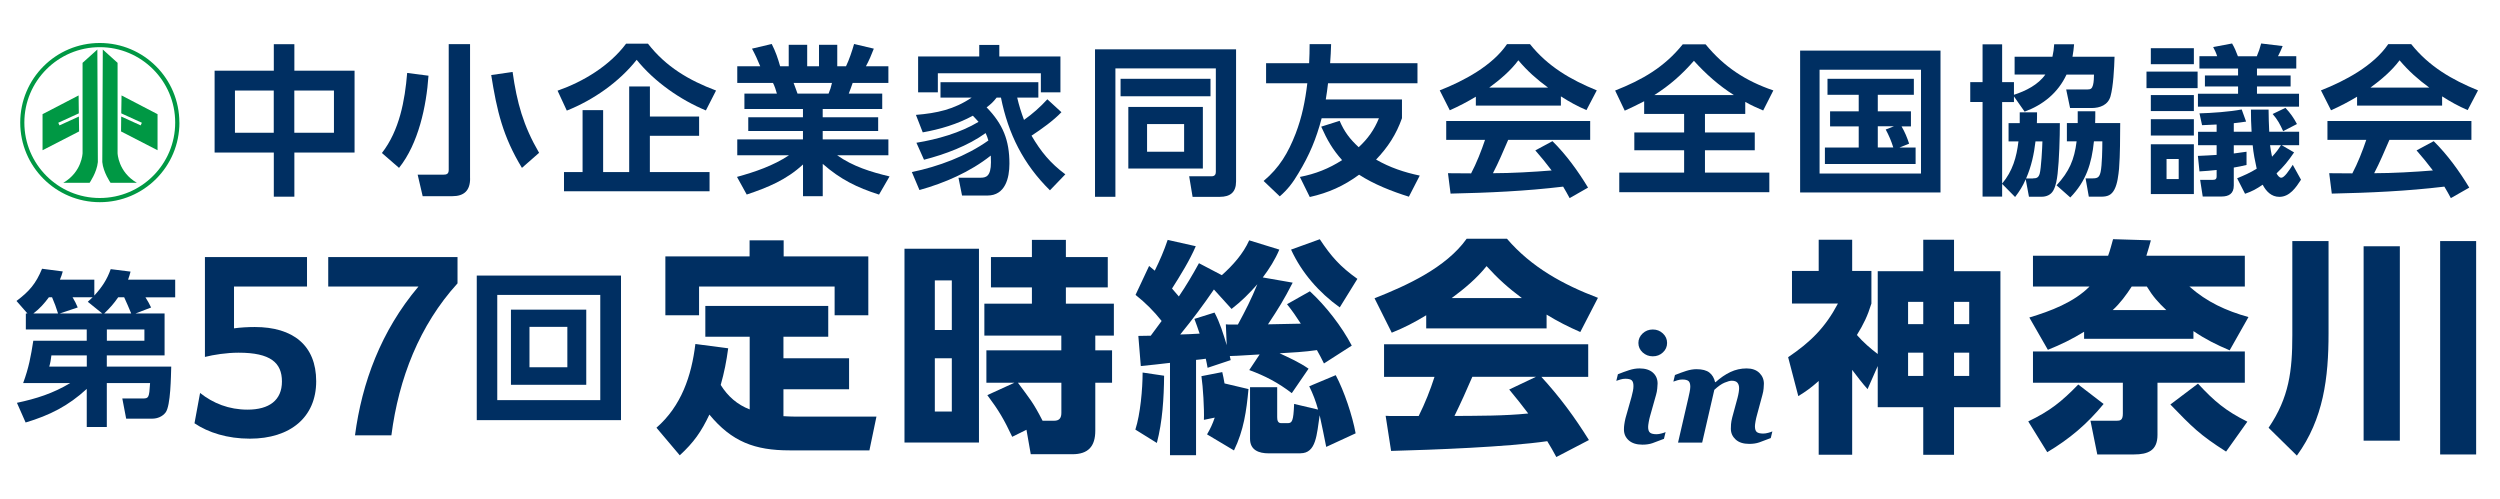
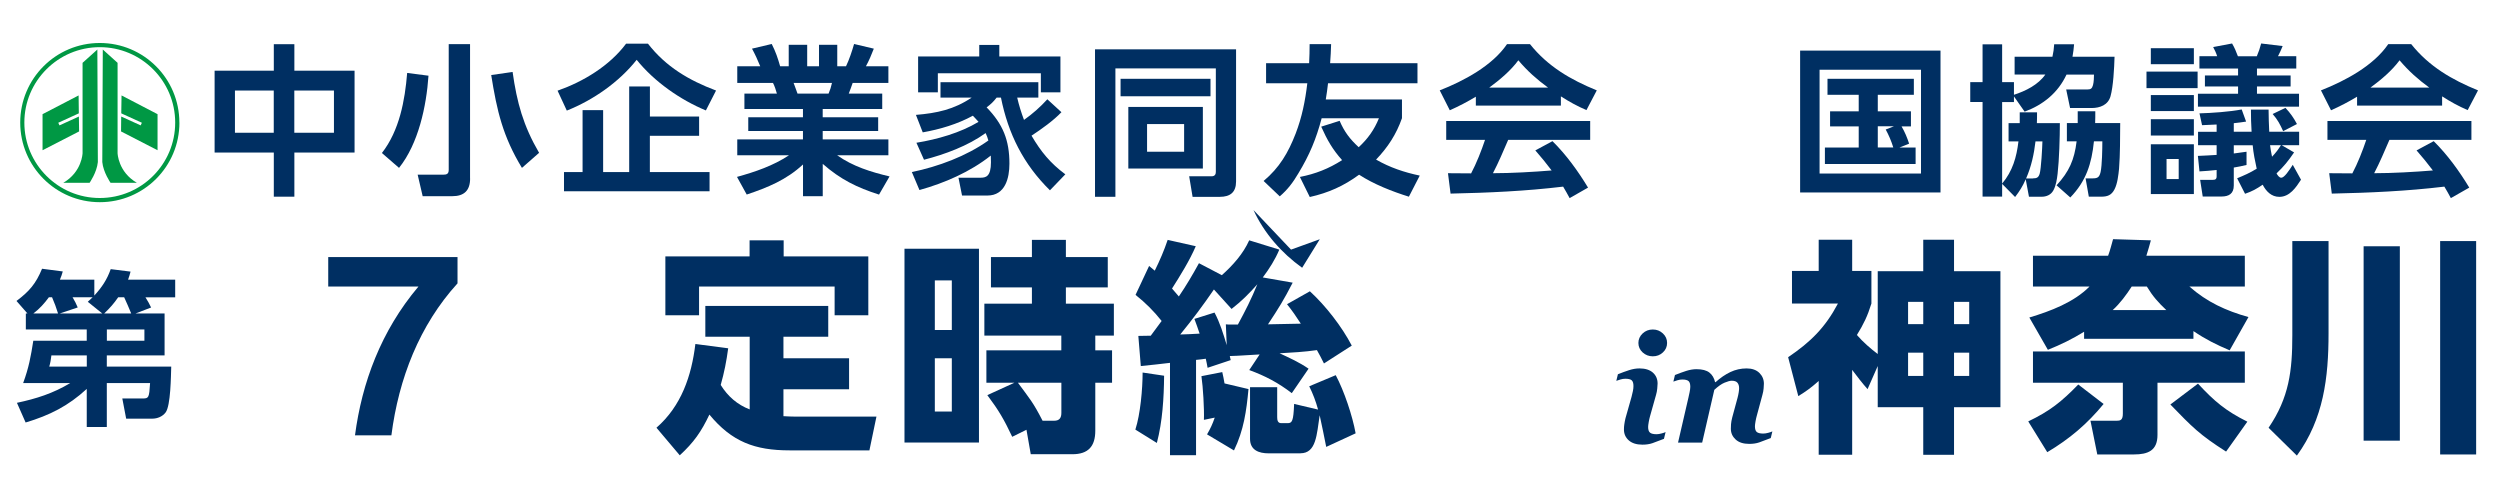
<svg xmlns="http://www.w3.org/2000/svg" id="_レイヤー_1" viewBox="0 0 454.79 90.8">
  <defs>
    <style>.cls-1{fill:none;}.cls-2{fill:#002f62;}.cls-3{fill:#009844;}</style>
  </defs>
  <path class="cls-2" d="M29.94,57.03v7.62h-10.51v2.04h11.72c-.06,1.7-.09,7.14-1.03,8.35-.55.73-1.49,1.12-2.4,1.12h-4.77l-.7-3.67h3.71c1.09,0,1.18-.12,1.34-2.8h-7.87v7.99h-3.65v-6.93c-3.37,3.1-6.74,4.8-11.12,6.11l-1.58-3.58c3.55-.76,6.53-1.7,9.69-3.59H4.21c1.03-2.79,1.4-4.83,1.85-7.71h9.72v-2.04H4.7v-2.91h.3l-2-2.28c2.34-1.76,3.52-3.13,4.65-5.86l3.77.49c-.18.61-.27.91-.52,1.49h6.26v2.89c1.37-1.49,2.31-2.89,2.98-4.8l3.61.45c-.15.55-.24.91-.45,1.46h8.57v3.22h-5.41c.39.61.73,1.21,1.03,1.85l-2.85,1.09h5.32ZM9.47,54.08h-.58c-.82,1.12-1.7,2.1-2.83,2.95h4.5c-.3-1-.67-1.97-1.09-2.95ZM9.35,64.65c-.06.58-.21,1.49-.39,2.04h6.83v-2.04h-6.44ZM18.61,57.03l-2.64-2.13c.3-.27.58-.55.88-.82h-3.65c.34.55.7,1.25.94,1.85l-3.25,1.09h7.71ZM23.87,57.03c-.42-1-.82-1.97-1.28-2.95h-1.09c-.79,1.15-1.52,1.97-2.55,2.95h4.92ZM26.27,61.98v-2.04h-6.83v2.04h6.83Z" />
-   <path class="cls-2" d="M112.97,50.13v26.3h-26.24v-26.3h26.24ZM90.46,72.79h18.74v-19.14h-18.74v19.14ZM106.65,56.33v13.67h-13.7v-13.67h13.7ZM96.32,66.81h6.89v-7.35h-6.89v7.35Z" />
-   <path class="cls-2" d="M36.38,71.47c2.4,1.91,5.28,3.05,8.65,3.05,3.94,0,6.26-1.71,6.26-5.12s-2.07-5.24-7.88-5.24c-2.19,0-4.55.37-6.13.77v-18.16h18.57v5.36h-13.28v7.6c1.14-.16,2.52-.24,3.78-.24,6.95,0,11.17,3.33,11.17,9.87s-4.71,10.44-12.07,10.44c-4.06,0-7.56-1.1-10.07-2.8l1.02-5.53Z" />
  <path class="cls-2" d="M83.22,51.56c-6.91,7.6-10.68,17.27-12.02,27.63h-6.62c1.26-9.55,4.71-18.97,11.54-27.06h-16.41v-5.36h23.52v4.79Z" />
  <path class="cls-2" d="M136.38,74.48v-13.22h-8.07v-5.6h22.36v5.6h-8.15v3.91h11.94v5.64h-11.94v4.9c.74.04,1.48.08,2.22.08h14.7l-1.28,6.14h-14.53c-6.3,0-10.5-1.56-14.58-6.51-1.48,3.13-2.84,5.06-5.39,7.41l-4.24-5.02c4.53-3.95,6.38-9.43,7.08-15.23l5.97.78c-.33,2.43-.7,4.32-1.36,6.67,1.28,2.06,3.01,3.58,5.27,4.45ZM142.56,43.72v2.92h15.4v10.71h-6.13v-5.23h-24.66v5.23h-6.13v-10.71h15.32v-2.92h6.22Z" />
  <path class="cls-2" d="M178.09,45.25v35.25h-13.55v-35.25h13.55ZM170.06,51.01v9.02h3.09v-9.02h-3.09ZM170.06,65.18v9.68h3.09v-9.68h-3.09ZM184.14,79.46c-1.48-3.13-2.43-4.78-4.53-7.58l4.94-2.26h-5.11v-5.89h13.63v-2.68h-14v-5.81h8.65v-2.96h-7.45v-5.52h7.45v-3.13h6.18v3.13h7.62v5.52h-7.62v2.96h8.73v5.81h-3.38v2.68h3.05v5.89h-3.05v8.73c0,2.84-1.28,4.28-4.16,4.28h-7.58l-.78-4.45-2.59,1.28ZM191.76,76.54c.99,0,1.32-.54,1.32-1.44v-5.48h-7.91c2.18,2.96,2.76,3.54,4.49,6.92h2.1Z" />
-   <path class="cls-2" d="M210.45,80.58l-3.91-2.43c.91-2.8,1.32-7.41,1.32-10.38l3.91.58c-.04,4.04-.29,8.32-1.32,12.23ZM206.57,53.65l2.47-5.27c.41.33.66.54,1.03.86.95-1.94,1.65-3.54,2.35-5.6l5.11,1.15c-1.11,2.59-2.8,5.31-4.32,7.7.41.49.82.95,1.24,1.44,1.32-1.94,2.51-3.95,3.66-6.05l4.16,2.18c2.02-1.81,3.87-3.87,4.98-6.34l5.48,1.69c-.78,1.85-1.81,3.46-3.01,5.06l5.44.95c-1.65,3.21-2.51,4.57-4.49,7.58,1.98-.04,3.99-.08,5.97-.12-.82-1.28-1.56-2.35-2.51-3.54l4.16-2.35c2.88,2.64,5.81,6.42,7.62,9.88l-5.06,3.25c-.41-.82-.82-1.65-1.28-2.43-2.26.33-4.53.45-6.79.58,1.85.86,3.54,1.61,5.27,2.8l-3.05,4.45c-2.47-1.89-4.82-3.13-7.74-4.2l1.89-2.84c-1.81.08-3.62.25-5.43.29.04.25.12.49.16.74l-4.2,1.4c-.08-.54-.21-1.07-.33-1.65-.58.08-1.15.16-1.77.21v17.34h-4.74v-16.8c-1.77.21-3.54.41-5.31.58l-.45-5.48c.74,0,1.48-.04,2.26-.04.66-.91,1.32-1.77,1.98-2.68-1.4-1.77-2.92-3.29-4.74-4.74ZM214.69,60.85c1.19-.04,2.35-.08,3.54-.16-.29-.91-.62-1.77-.95-2.68l3.66-1.15c.99,1.85,1.61,3.91,2.22,5.93l-.16-3.79c.33.04.62.04.95.04h1.24c1.36-2.51,2.47-4.69,3.54-7.33-1.52,1.73-2.84,3.05-4.69,4.49l-3.21-3.54c-1.94,2.84-3.95,5.52-6.13,8.19ZM219.01,76.38c.08-1.98-.16-5.97-.45-7.95l3.79-.74c.16.66.29,1.36.41,2.06l4.36,1.03c-.37,3.99-.86,7.49-2.64,11.16l-4.9-2.92c.62-1.07.99-1.85,1.4-3.05l-1.98.41ZM236.59,82.47h-5.81c-1.77,0-3.38-.58-3.38-2.64v-9.39h4.94v5.43c0,.54.08,1.11.74,1.11h1.15c.82,0,1.07-.33,1.19-3.5l4.36,1.03c-.45-1.61-.91-2.8-1.61-4.24l4.82-2.02c1.52,2.84,3.05,7.41,3.62,10.58l-5.35,2.47c-.37-1.94-.78-3.83-1.19-5.76-.54,3.54-.62,6.92-3.5,6.92ZM234.86,45.41l5.23-1.89c2.1,3.17,3.71,4.98,6.84,7.21l-3.21,5.19c-3.79-2.72-6.92-6.3-8.85-10.5Z" />
-   <path class="cls-2" d="M253.18,60.52l-3.13-6.26c5.85-2.31,13.01-5.56,16.76-10.83h7.33c4.45,5.19,10.25,8.36,16.55,10.75l-3.21,6.22c-2.18-.95-4.12-1.94-6.13-3.17v2.51h-21.9v-2.39c-2.1,1.28-3.99,2.26-6.26,3.17ZM253.06,82.02l-.99-6.38c.49.04.99.04,1.48.04h4.53c1.15-2.31,2.1-4.69,2.88-7.12h-9.18v-5.93h37.14v5.93h-8.52c3.42,3.75,5.97,7.21,8.65,11.49l-5.93,3.09c-.53-.99-1.07-1.94-1.65-2.88-7.45,1.07-20.63,1.56-28.41,1.77ZM276.85,54.22c-2.43-1.81-4.37-3.54-6.42-5.81-1.77,2.22-4.04,4.12-6.34,5.81h12.76ZM274.55,70.86l4.86-2.31h-11.57c-1.03,2.39-2.1,4.78-3.25,7.12,4.49-.04,8.98,0,13.42-.45-1.11-1.48-2.27-2.92-3.46-4.36Z" />
+   <path class="cls-2" d="M210.45,80.58l-3.91-2.43c.91-2.8,1.32-7.41,1.32-10.38l3.91.58c-.04,4.04-.29,8.32-1.32,12.23ZM206.57,53.65l2.47-5.27c.41.33.66.54,1.03.86.95-1.94,1.65-3.54,2.35-5.6l5.11,1.15c-1.11,2.59-2.8,5.31-4.32,7.7.41.49.82.95,1.24,1.44,1.32-1.94,2.51-3.95,3.66-6.05l4.16,2.18c2.02-1.81,3.87-3.87,4.98-6.34l5.48,1.69c-.78,1.85-1.81,3.46-3.01,5.06l5.44.95c-1.65,3.21-2.51,4.57-4.49,7.58,1.98-.04,3.99-.08,5.97-.12-.82-1.28-1.56-2.35-2.51-3.54l4.16-2.35c2.88,2.64,5.81,6.42,7.62,9.88l-5.06,3.25c-.41-.82-.82-1.65-1.28-2.43-2.26.33-4.53.45-6.79.58,1.85.86,3.54,1.61,5.27,2.8l-3.05,4.45c-2.47-1.89-4.82-3.13-7.74-4.2l1.89-2.84c-1.81.08-3.62.25-5.43.29.04.25.12.49.16.74l-4.2,1.4c-.08-.54-.21-1.07-.33-1.65-.58.08-1.15.16-1.77.21v17.34h-4.74v-16.8c-1.77.21-3.54.41-5.31.58l-.45-5.48c.74,0,1.48-.04,2.26-.04.66-.91,1.32-1.77,1.98-2.68-1.4-1.77-2.92-3.29-4.74-4.74ZM214.69,60.85c1.19-.04,2.35-.08,3.54-.16-.29-.91-.62-1.77-.95-2.68l3.66-1.15c.99,1.85,1.61,3.91,2.22,5.93l-.16-3.79c.33.04.62.04.95.04h1.24c1.36-2.51,2.47-4.69,3.54-7.33-1.52,1.73-2.84,3.05-4.69,4.49l-3.21-3.54c-1.94,2.84-3.95,5.52-6.13,8.19ZM219.01,76.38c.08-1.98-.16-5.97-.45-7.95l3.79-.74c.16.66.29,1.36.41,2.06l4.36,1.03c-.37,3.99-.86,7.49-2.64,11.16l-4.9-2.92c.62-1.07.99-1.85,1.4-3.05l-1.98.41ZM236.59,82.47h-5.81c-1.77,0-3.38-.58-3.38-2.64v-9.39h4.94v5.43c0,.54.08,1.11.74,1.11h1.15c.82,0,1.07-.33,1.19-3.5l4.36,1.03c-.45-1.61-.91-2.8-1.61-4.24l4.82-2.02c1.52,2.84,3.05,7.41,3.62,10.58l-5.35,2.47c-.37-1.94-.78-3.83-1.19-5.76-.54,3.54-.62,6.92-3.5,6.92ZM234.86,45.41l5.23-1.89l-3.21,5.19c-3.79-2.72-6.92-6.3-8.85-10.5Z" />
  <path class="cls-2" d="M336.94,82.72h-6.09v-13.42c-1.28,1.15-2.22,1.85-3.71,2.76l-1.85-7.08c4.08-2.76,6.75-5.39,9.06-9.76h-8.36v-5.93h4.86v-5.68h6.09v5.68h3.5v5.93c-.7,2.26-1.4,3.71-2.64,5.72,1.11,1.28,2.47,2.47,3.79,3.46v-15.07h8.28v-5.72h5.6v5.72h8.44v24.75h-8.44v8.65h-5.6v-8.65h-8.28v-7.49l-1.85,4.2c-.99-1.11-1.9-2.31-2.8-3.5v15.44ZM347.11,54.92v4.04h2.76v-4.04h-2.76ZM347.11,64.15v4.24h2.76v-4.24h-2.76ZM355.47,54.92v4.04h2.76v-4.04h-2.76ZM355.47,64.15v4.24h2.76v-4.24h-2.76Z" />
  <path class="cls-2" d="M368.97,76.66c3.95-1.89,6.05-3.58,9.1-6.71l4.61,3.54c-3.01,3.66-6.18,6.34-10.25,8.77l-3.46-5.6ZM372.55,63.65l-3.38-5.89c3.83-1.15,8.11-2.76,10.95-5.64h-10.29v-5.6h13.67c.37-.99.62-2.02.9-3.01l6.88.21c-.25.95-.53,1.85-.82,2.8h17.91v5.6h-10.09c3.21,2.84,6.67,4.41,10.75,5.56l-3.42,6.05c-2.43-1.03-4.41-2.02-6.59-3.5v1.4h-19.89v-1.28c-2.22,1.36-4.16,2.31-6.59,3.29ZM392.48,69.62v9.51c0,2.84-1.73,3.54-4.28,3.54h-6.67l-1.24-6.13h4.74c.66,0,1.15-.08,1.15-1.28v-5.64h-16.35v-5.68h38.54v5.68h-15.89ZM394.09,56.41c-1.52-1.44-2.47-2.51-3.54-4.28h-2.76c-.95,1.48-2.14,3.09-3.46,4.28h9.76ZM394.83,73.58l5.02-3.79c2.97,3.21,5.02,4.94,8.98,6.92l-3.87,5.44c-4.86-3.09-6.18-4.49-10.13-8.56Z" />
  <path class="cls-2" d="M423.6,43.85v16.8c0,8.03-.9,15.56-5.76,22.23l-5.15-5.06c3.75-5.52,4.32-10.38,4.32-16.84v-17.13h6.59ZM436.57,44.8v35.37h-6.59v-35.37h6.59ZM450.45,43.85v38.83h-6.55v-38.83h6.55Z" />
  <path class="cls-2" d="M302.99,78.63l-.29,1.2c-.88.35-1.58.61-2.1.79-.52.18-1.13.27-1.82.27-1.06,0-1.89-.26-2.48-.78-.59-.52-.88-1.18-.88-1.98,0-.31.02-.63.07-.95s.11-.69.21-1.1l1.1-3.88c.1-.37.18-.73.25-1.06.07-.33.1-.64.1-.91,0-.5-.1-.84-.31-1.04-.2-.19-.6-.29-1.17-.29-.28,0-.58.04-.87.13-.3.09-.55.17-.77.25l.29-1.2c.72-.29,1.41-.54,2.06-.75.66-.21,1.28-.31,1.86-.31,1.06,0,1.87.26,2.44.76.57.51.86,1.17.86,1.99,0,.17-.02.47-.06.89-.04.42-.11.82-.22,1.17l-1.09,3.87c-.09.31-.17.66-.24,1.06-.07.4-.11.7-.11.9,0,.51.11.86.35,1.05.23.19.63.28,1.19.28.27,0,.57-.05.9-.14.34-.09.58-.17.73-.25ZM303.27,62.39c0,.67-.25,1.25-.76,1.72-.51.48-1.12.71-1.84.71s-1.33-.24-1.85-.71c-.51-.47-.77-1.05-.77-1.72s.26-1.25.77-1.73,1.13-.72,1.85-.72,1.33.24,1.84.72c.51.48.76,1.05.76,1.73Z" />
  <path class="cls-2" d="M322.42,78.49l-.29,1.2c-.88.35-1.58.61-2.1.79-.52.18-1.13.27-1.82.27-1.06,0-1.88-.26-2.46-.79s-.88-1.18-.88-1.96c0-.21.01-.49.03-.82.02-.33.1-.75.22-1.24l.96-3.54c.1-.38.17-.72.22-1.03.05-.31.07-.56.07-.75,0-.42-.1-.76-.31-1-.2-.24-.55-.36-1.04-.36-.3,0-.73.12-1.29.35-.56.23-1.18.67-1.87,1.31l-2.21,9.6h-4.39l1.89-8.18c.05-.25.12-.57.21-.97.08-.4.13-.73.13-1,0-.51-.1-.85-.31-1.04s-.59-.29-1.14-.29c-.28,0-.58.04-.87.13-.3.09-.55.17-.76.25l.29-1.2c.72-.29,1.41-.54,2.06-.75.66-.21,1.28-.31,1.86-.31,1.05,0,1.83.21,2.35.62.52.41.86.99,1.03,1.74h.09c.87-.79,1.77-1.4,2.69-1.84.93-.44,1.91-.66,2.96-.66.98,0,1.75.27,2.31.81.55.54.83,1.2.83,1.97,0,.2-.02.49-.05.86s-.1.76-.22,1.18l-1.01,3.74c-.09.31-.17.66-.24,1.06-.07.4-.11.7-.11.9,0,.51.11.86.34,1.05.23.19.62.28,1.19.28.27,0,.57-.05.9-.14.34-.09.58-.17.73-.25Z" />
  <path class="cls-2" d="M49.81,12.86v-4.82h3.74v4.82h10.95v14.89h-10.95v8.03h-3.74v-8.03h-10.77v-14.89h10.77ZM42.74,16.47v7.68h7.06v-7.68h-7.06ZM53.54,16.47v7.68h7.21v-7.68h-7.21Z" />
  <path class="cls-2" d="M69.48,27.83c3.18-4.09,4.18-9.53,4.59-14.56l3.88.5c-.38,5.56-1.83,12.36-5.36,16.77l-3.12-2.71ZM85.52,32.48c0,2.18-1.09,3.21-3.24,3.21h-5.39l-.91-3.91h4.62c.68,0,1.03-.15,1.03-.88V8.03h3.88v24.45ZM89.37,13.65l3.88-.56c.79,5.59,1.94,9.77,4.82,14.71l-3.12,2.74c-3.47-5.71-4.56-10.39-5.59-16.89Z" />
  <path class="cls-2" d="M101.42,16.5c4.71-1.65,9.47-4.53,12.48-8.56h3.97c3.27,4.21,7.47,6.68,12.39,8.53l-1.85,3.62c-4.68-1.94-9.39-5.24-12.59-9.21-3.21,4.06-7.91,7.33-12.71,9.24l-1.68-3.62ZM127.17,24.71h-8.95v6.59h10.86v3.5h-26.48v-3.5h3.38v-11.27h3.74v11.27h4.74v-15.57h3.77v5.47h8.95v3.5Z" />
  <path class="cls-2" d="M161.82,32.1l-1.91,3.3c-4.03-1.29-7.03-2.77-10.24-5.59v5.88h-3.59v-5.77c-3.03,2.8-6.39,4.18-10.24,5.47l-1.77-3.21c3.3-.91,6.59-2.03,9.47-3.94h-9.42v-2.88h11.95v-1.53h-9.95v-2.5h9.95v-1.5h-10.65v-2.8h5.91c-.12-.47-.47-1.53-.71-1.94h-6.5v-3.03h4.18c-.44-1.09-.94-2.18-1.5-3.21l3.59-.85c.74,1.47,1.09,2.53,1.53,4.06h1.56v-3.91h3.36v3.91h2.15v-3.91h3.32v3.91h1.59c.56-1.15,1.12-2.82,1.47-4.06l3.59.85c-.41,1.09-.88,2.18-1.44,3.21h4.09v3.03h-6.5c-.27.74-.41,1.21-.71,1.94h6.09v2.8h-10.83v1.5h10.09v2.5h-10.09v1.53h11.95v2.88h-9.33c2.85,2.03,6.18,3.06,9.53,3.85ZM144.37,15.09c.35.88.47,1.32.71,1.94h5.65c.29-.68.47-1.24.62-1.94h-6.97Z" />
  <path class="cls-2" d="M186.26,21.83c1.62-1.15,2.94-2.32,4.27-3.77l2.56,2.35c-1.41,1.5-3.68,3.12-5.44,4.27,1.71,2.91,3.41,5,6.15,7.03l-2.8,2.91c-4.82-4.74-7.59-10.27-8.91-16.86h-.79c-.62.79-1.03,1.18-1.82,1.77,2.97,3.06,4.15,5.97,4.15,10.24,0,2.62-.76,5.8-4,5.8h-4.62l-.65-3.24h3.97c1,0,1.94-.18,1.94-2.82,0-.38-.03-.79-.03-1.21-3.74,2.97-8.41,5-12.98,6.27l-1.38-3.27c4.82-1,9.89-2.88,13.92-5.74-.15-.5-.27-.88-.5-1.35-3.18,2.3-7.41,3.88-11.21,4.85l-1.38-3.09c3.8-.62,7.97-1.8,11.3-3.8-.32-.38-.68-.74-1.03-1.12-2.8,1.53-5.97,2.47-9.12,3.03l-1.24-3.18c3.82-.32,6.91-.97,10.15-3.15h-5.68v-2.8h17.8v2.8h-3.85c.32,1.38.74,2.74,1.24,4.06ZM178.14,10.27v-2.09h3.65v2.09h11.12v6.53h-3.56v-3.47h-18.74v3.47h-3.59v-6.53h11.12Z" />
  <path class="cls-2" d="M199.2,8.97h25.66v24.04c0,1.97-1.06,2.8-2.97,2.8h-4.94l-.62-3.74h3.97c.24,0,.88.03.88-.79V12.44h-18.27v23.36h-3.71V8.97ZM220.21,14.33v3.18h-16.36v-3.18h16.36ZM218.82,19.45v11.21h-13.56v-11.21h13.56ZM208.67,22.57v5.03h6.74v-5.03h-6.74Z" />
  <path class="cls-2" d="M258.27,31.95l-1.97,3.83c-3.03-.94-6.41-2.27-9.06-4-2.8,2.06-5.59,3.3-8.97,4.06l-1.8-3.65c2.85-.56,5.24-1.5,7.68-3.06-1.74-1.94-2.74-3.71-3.8-6.09l3.35-1.06c.88,2.03,1.85,3.3,3.47,4.8,1.65-1.53,2.82-3.15,3.68-5.27h-10.42c-1,3.79-2.21,6.68-4.24,10.03-.97,1.65-1.94,2.94-3.38,4.18l-2.94-2.8c2.88-2.41,4.47-5.12,5.83-8.62,1.15-3,1.74-5.94,2.12-9.15h-7.5v-3.65h7.83c.06-1.15.09-2.32.09-3.47h3.91c-.03,1.15-.09,2.32-.18,3.47h15.89v3.65h-16.27c-.09,1-.27,1.97-.41,2.94h13.86v3.41c-1.03,2.94-2.59,5.32-4.71,7.53,2.5,1.44,5.12,2.32,7.94,2.91Z" />
  <path class="cls-2" d="M263.74,20.06l-1.83-3.62c4.36-1.71,9.56-4.47,12.24-8.41h4.18c3.24,4.06,7.39,6.47,12.15,8.41l-1.88,3.59c-1.71-.74-3.09-1.5-4.65-2.5v1.68h-15.47v-1.62c-1.56.94-3.09,1.74-4.74,2.47ZM263.88,35.22l-.47-3.71c1.41.03,2.83,0,4.21.03.97-1.82,1.88-4.15,2.53-6.09h-7.06v-3.44h26.19v3.44h-14.92c-.88,2.03-1.74,4.09-2.77,6.06,3.33,0,7.33-.23,10.68-.5-.94-1.26-1.94-2.47-2.97-3.65l3.12-1.68c2.5,2.47,4.65,5.44,6.47,8.45l-3.35,1.91c-.38-.74-.77-1.38-1.18-2.09-6.8.82-13.62,1.12-20.48,1.27ZM281.62,15.94c-2.09-1.53-3.74-3-5.41-4.97-1.41,1.91-3.38,3.56-5.3,4.97h10.71Z" />
-   <path class="cls-2" d="M295.56,20.12l-1.74-3.65c4.91-1.94,8.95-4.24,12.3-8.41h4.15c3.38,4.12,7.3,6.68,12.33,8.39l-1.85,3.65c-1.12-.47-2.21-.97-3.26-1.56v2.18h-7.33v3.38h9.06v3.24h-9.06v4.06h11.71v3.56h-27.3v-3.56h11.8v-4.06h-9.06v-3.24h9.06v-3.38h-7.27v-2.3c-1.18.62-2.35,1.18-3.53,1.71ZM315.42,17.3c-2.77-1.77-5.09-3.83-7.27-6.24-2.21,2.53-4.38,4.44-7.21,6.24h14.48Z" />
  <path class="cls-2" d="M353.01,9.21v25.8h-25.54V9.21h25.54ZM331.01,12.68v18.89h18.45V12.68h-18.45ZM347.31,26.13l-1.77.71h2.94v3h-16.5v-3h6.15v-3.85h-5.21v-2.74h5.21v-3h-5.68v-2.91h15.71v2.91h-6.56v3h6.03v2.74h-1.71c.59,1,1.03,2.06,1.38,3.15ZM341.6,22.98v3.85h2.82c-.35-1.15-.82-2.24-1.38-3.27l1.5-.59h-2.94Z" />
  <path class="cls-2" d="M366.57,35.83l-2.35-2.38v2.32h-3.56v-17.21h-2.24v-3.62h2.24v-6.88h3.56v6.88h2.15v2.3c2.12-.68,4.41-1.82,5.71-3.68h-5.59v-3.24h6.88c.18-.82.27-1.44.32-2.27h3.62c-.06.79-.15,1.47-.29,2.27h7.65c-.06,2.09-.23,5.38-.73,7.18-.44,1.59-1.91,2.15-3.44,2.15h-3.92l-.71-3.38h3.91c.53,0,.8-.15.97-.79.15-.53.18-1.44.18-1.91h-5c-1.53,3.29-4.24,5.5-7.62,6.74l-1.94-2.77v1.03h-2.15v14.83c1.91-2.29,2.62-4.77,2.97-7.68h-1.8v-3.32h2.03v-1.97h3.15c0,.68,0,1.32-.03,1.97h4.18c0,2.62-.12,6.65-.41,9.21-.12,1-.29,2.18-.79,3.06-.44.79-1.27,1.12-2.12,1.12h-2.3l-.59-3.18c-.56,1.29-1.09,2.12-1.94,3.24ZM369.81,32.45c.71,0,1.03-.15,1.24-.85.27-.94.47-4.71.5-5.88h-1.26c-.27,2.32-.77,4.62-1.71,6.74h1.23ZM377.99,20.24h3.18c0,.74,0,1.44-.03,2.15h4.56c-.03,2.77,0,5.53-.21,8.3-.12,1.18-.29,2.71-.82,3.74-.56,1.09-1.29,1.35-2.47,1.35h-2.21l-.59-3.33h1.26c.94,0,1.24-.2,1.47-1.15.27-1.21.32-4.24.32-5.59h-1.53c-.41,4.03-1.41,7.24-4.3,10.21l-2.5-2.21c2.3-2.5,3.24-4.65,3.65-8h-1.77v-3.32h1.97v-2.15Z" />
  <path class="cls-2" d="M399.78,13.03v3h-9.3v-3h9.3ZM399.1,8.77v2.91h-7.83v-2.91h7.83ZM399.1,17.3v2.91h-7.83v-2.91h7.83ZM399.1,21.68v2.97h-7.83v-2.97h7.83ZM399.1,26.24v9.06h-7.83v-9.06h7.83ZM394.13,28.92v3.65h2.21v-3.65h-2.21ZM417.32,27.74c-1.06,1.56-1.82,2.5-3.18,3.8.15.29.47.79.86.79.56,0,1.41-1.29,2.09-2.35l1.5,2.71c-.91,1.41-2.06,3.12-3.94,3.12-1.44,0-2.41-1-3.03-2.21-1.18.79-1.85,1.18-3.21,1.65l-1.44-2.82c1.35-.56,2.3-.97,3.56-1.74-.29-1.32-.62-2.91-.73-4.27h-3.44v1.5c.76-.09,1.56-.2,2.32-.32v2.41c-.77.18-1.56.35-2.32.47v3.27c0,1.47-.88,2-2.24,2h-3.41l-.47-3.03h2.26c.5,0,.74-.12.74-.65v-1.15c-1.03.12-2.09.2-3.12.26l-.29-2.82c1.15-.03,2.26-.12,3.41-.18v-1.77h-3.38v-2.44h3.38v-1.32c-.88.03-1.77.09-2.65.12l-.47-2.15c2.24-.06,5.53-.29,7.68-.71l.8,2.21c-.74.12-1.5.21-2.24.29v1.56h3.24c-.09-1.41-.12-2.62-.12-4.03h3.21c0,1.32.06,2.68.12,4.03h5.44v2.44h-3.18l2.27,1.32ZM403.34,10.24c-.2-.65-.41-1.06-.73-1.68l3.44-.65c.44.74.77,1.53,1.06,2.32h3.44c.35-.82.56-1.44.79-2.32l3.91.47c-.29.74-.5,1.15-.85,1.85h3.33v2.24h-7.15v1.26h6.12v2h-6.12v1.32h7.65v2.35h-18.39v-2.35h7.3v-1.32h-6.03v-2h6.03v-1.26h-7.03v-2.24h3.24ZM412.96,26.42c.09.71.21,1.38.36,2.09.68-.71,1.09-1.26,1.62-2.09h-1.97ZM417.84,22.57l-2.5,1.29c-.56-1.24-1-2.09-1.91-3.12l2.33-1.12c.88.94,1.5,1.82,2.09,2.94Z" />
  <path class="cls-2" d="M424.05,20.06l-1.83-3.62c4.36-1.71,9.56-4.47,12.24-8.41h4.18c3.24,4.06,7.39,6.47,12.15,8.41l-1.88,3.59c-1.71-.74-3.09-1.5-4.65-2.5v1.68h-15.47v-1.62c-1.56.94-3.09,1.74-4.74,2.47ZM424.19,35.22l-.47-3.71c1.41.03,2.83,0,4.21.03.97-1.82,1.88-4.15,2.53-6.09h-7.06v-3.44h26.19v3.44h-14.92c-.88,2.03-1.74,4.09-2.77,6.06,3.33,0,7.33-.23,10.68-.5-.94-1.26-1.94-2.47-2.97-3.65l3.12-1.68c2.5,2.47,4.65,5.44,6.47,8.45l-3.35,1.91c-.38-.74-.77-1.38-1.18-2.09-6.8.82-13.62,1.12-20.48,1.27ZM441.93,15.94c-2.09-1.53-3.74-3-5.41-4.97-1.41,1.91-3.38,3.56-5.3,4.97h10.71Z" />
  <path class="cls-3" d="M32.25,22.3h-.38c0,3.79-1.53,7.21-4.02,9.7-2.48,2.48-5.91,4.02-9.7,4.02s-7.21-1.53-9.7-4.02c-2.48-2.48-4.02-5.91-4.02-9.7,0-3.79,1.53-7.21,4.02-9.7,2.48-2.48,5.91-4.02,9.7-4.02,3.79,0,7.21,1.53,9.7,4.02,2.48,2.48,4.02,5.91,4.02,9.7h.76c0-8-6.48-14.48-14.48-14.48S3.68,14.3,3.68,22.3c0,7.99,6.48,14.48,14.48,14.48,8,0,14.48-6.48,14.48-14.48h-.38" />
  <path class="cls-3" d="M17.71,9.01l-2.69,2.42v16.43s-.09,3.41-3.5,5.39h4.78s1.32-1.89,1.5-3.77l-.09-20.47" />
  <polygon class="cls-3" points="10.82 22.81 10.6 22.33 14.34 20.62 14.3 17.36 7.74 20.77 7.74 27.33 14.39 23.91 14.35 21.2 10.82 22.81" />
  <path class="cls-3" d="M18.7,9.01l2.69,2.42v16.43s.09,3.41,3.5,5.39h-4.78s-1.32-1.89-1.5-3.77l.09-20.47" />
  <polygon class="cls-3" points="22.11 17.36 22.06 20.62 25.81 22.33 25.59 22.81 22.05 21.2 22.02 23.91 28.66 27.33 28.66 20.77 22.11 17.36" />
-   <rect class="cls-1" width="454.79" height="90.8" />
</svg>